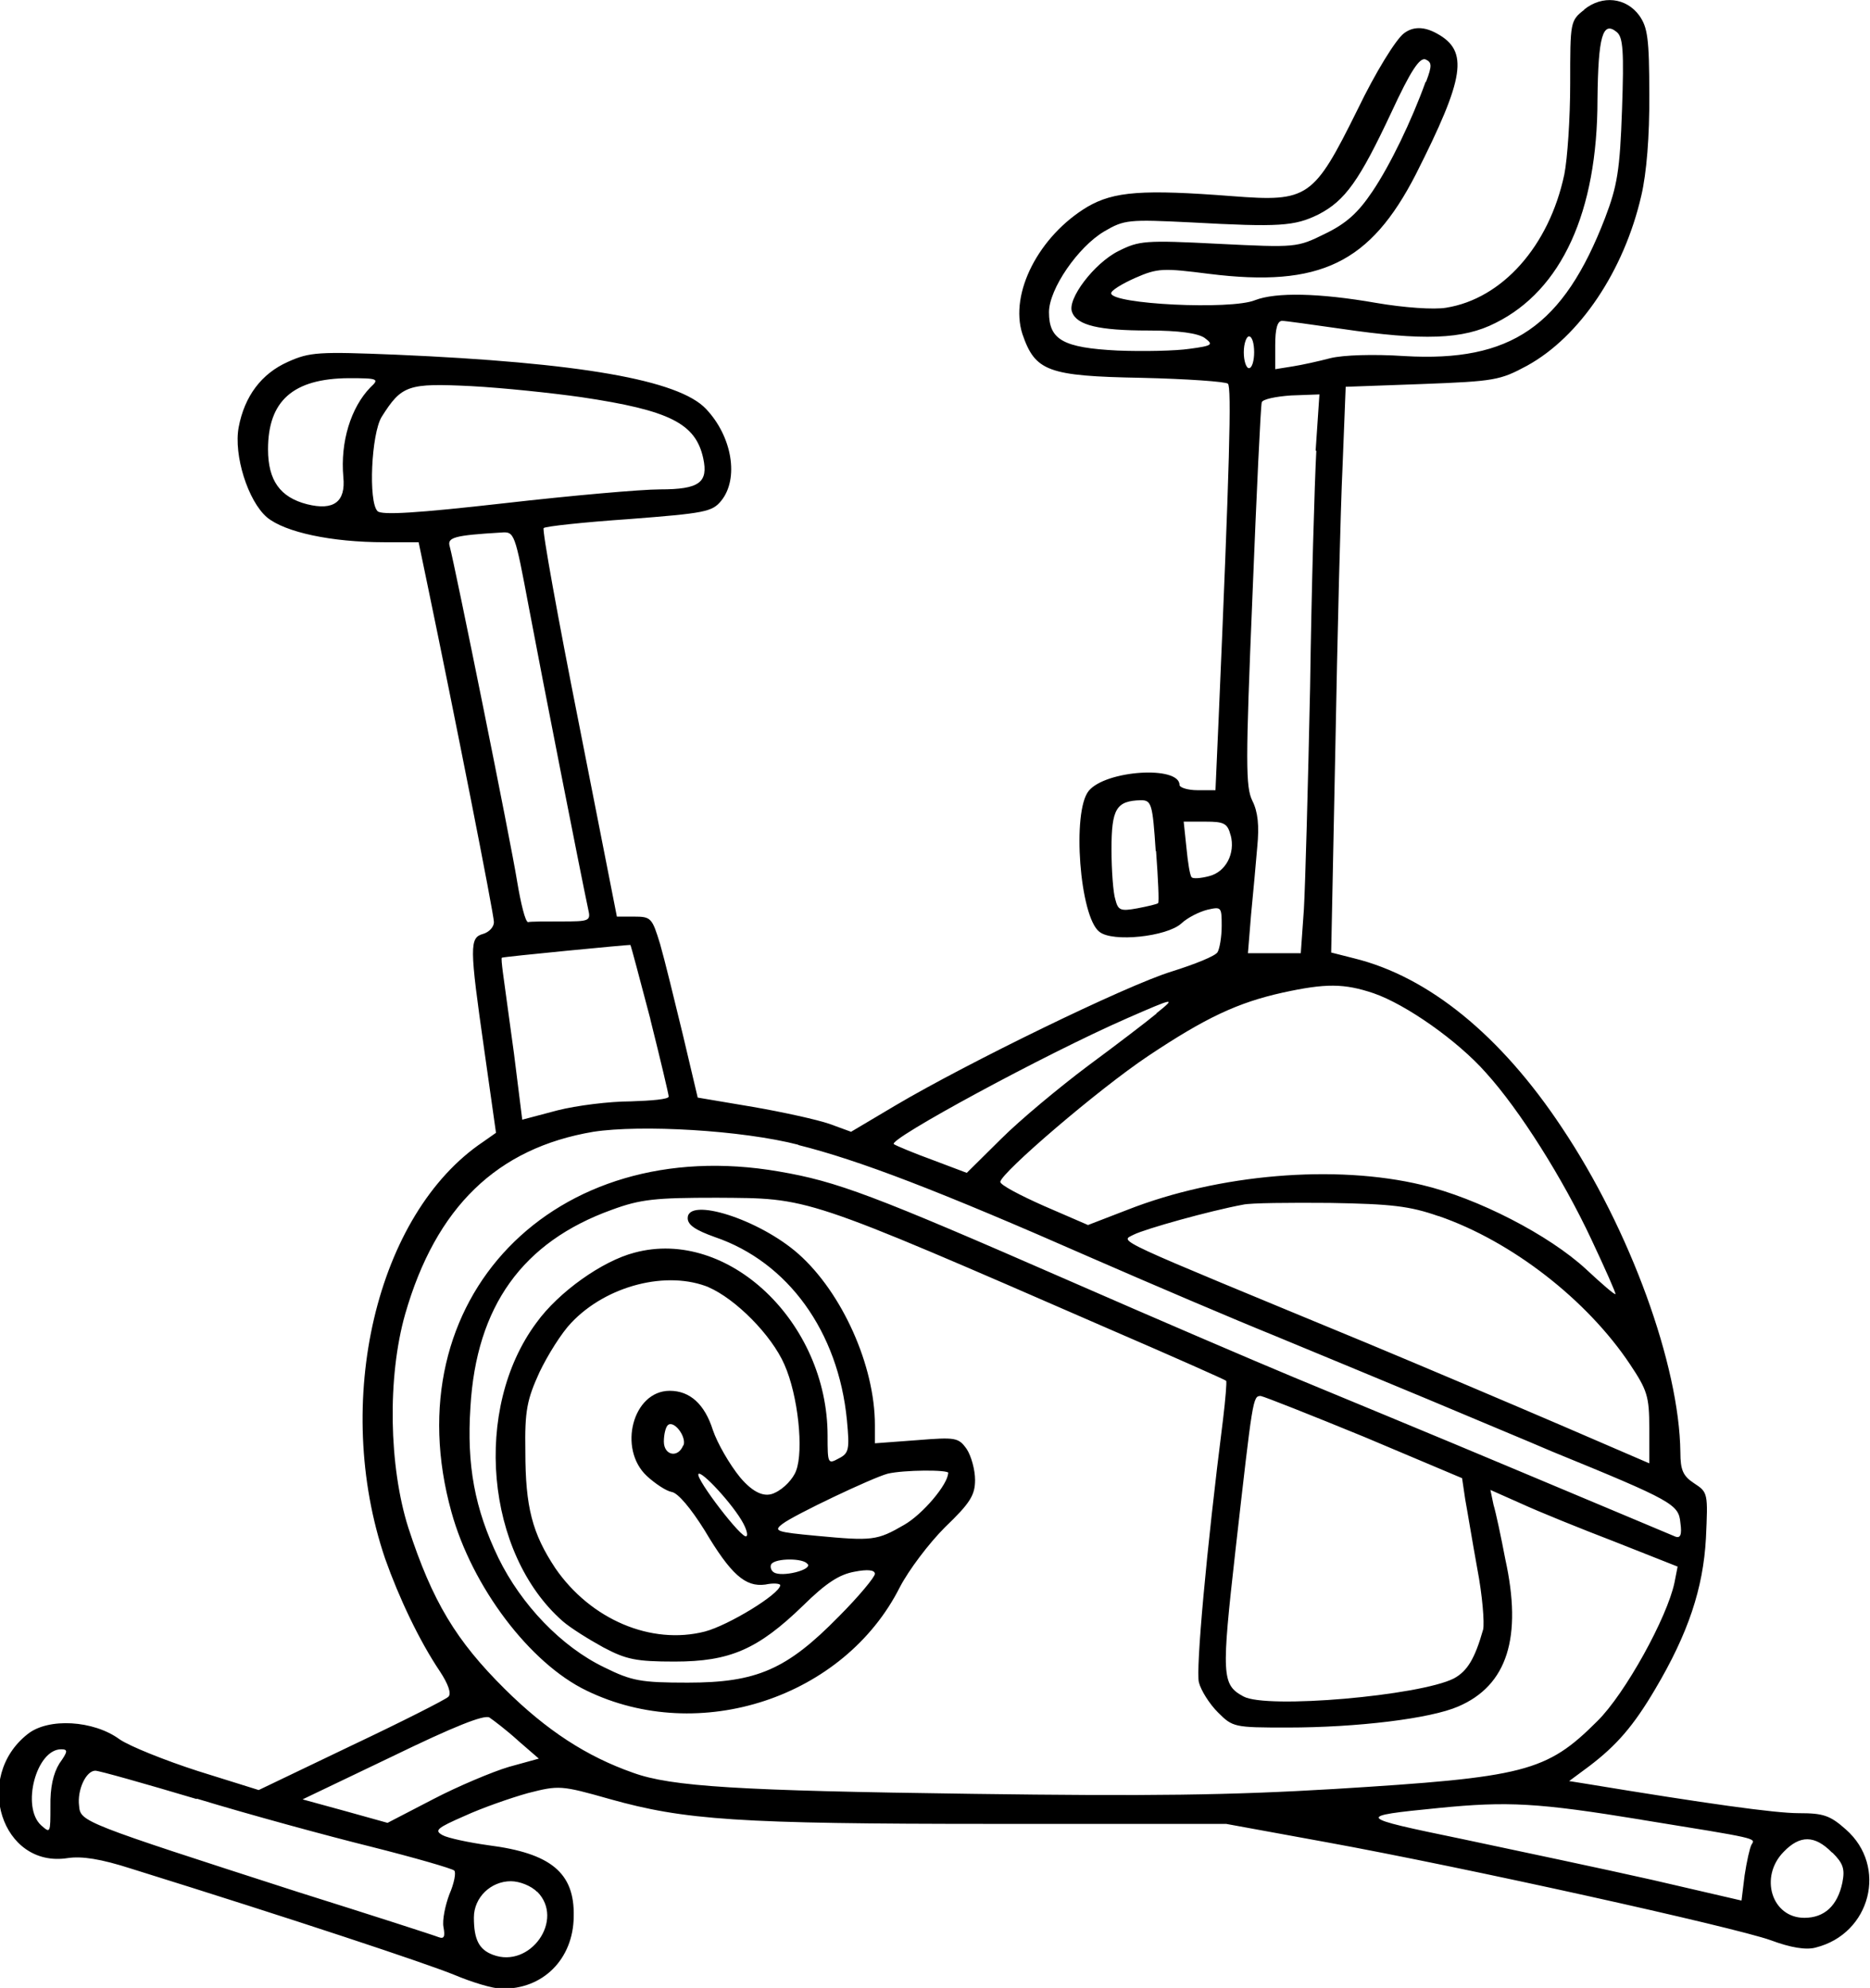
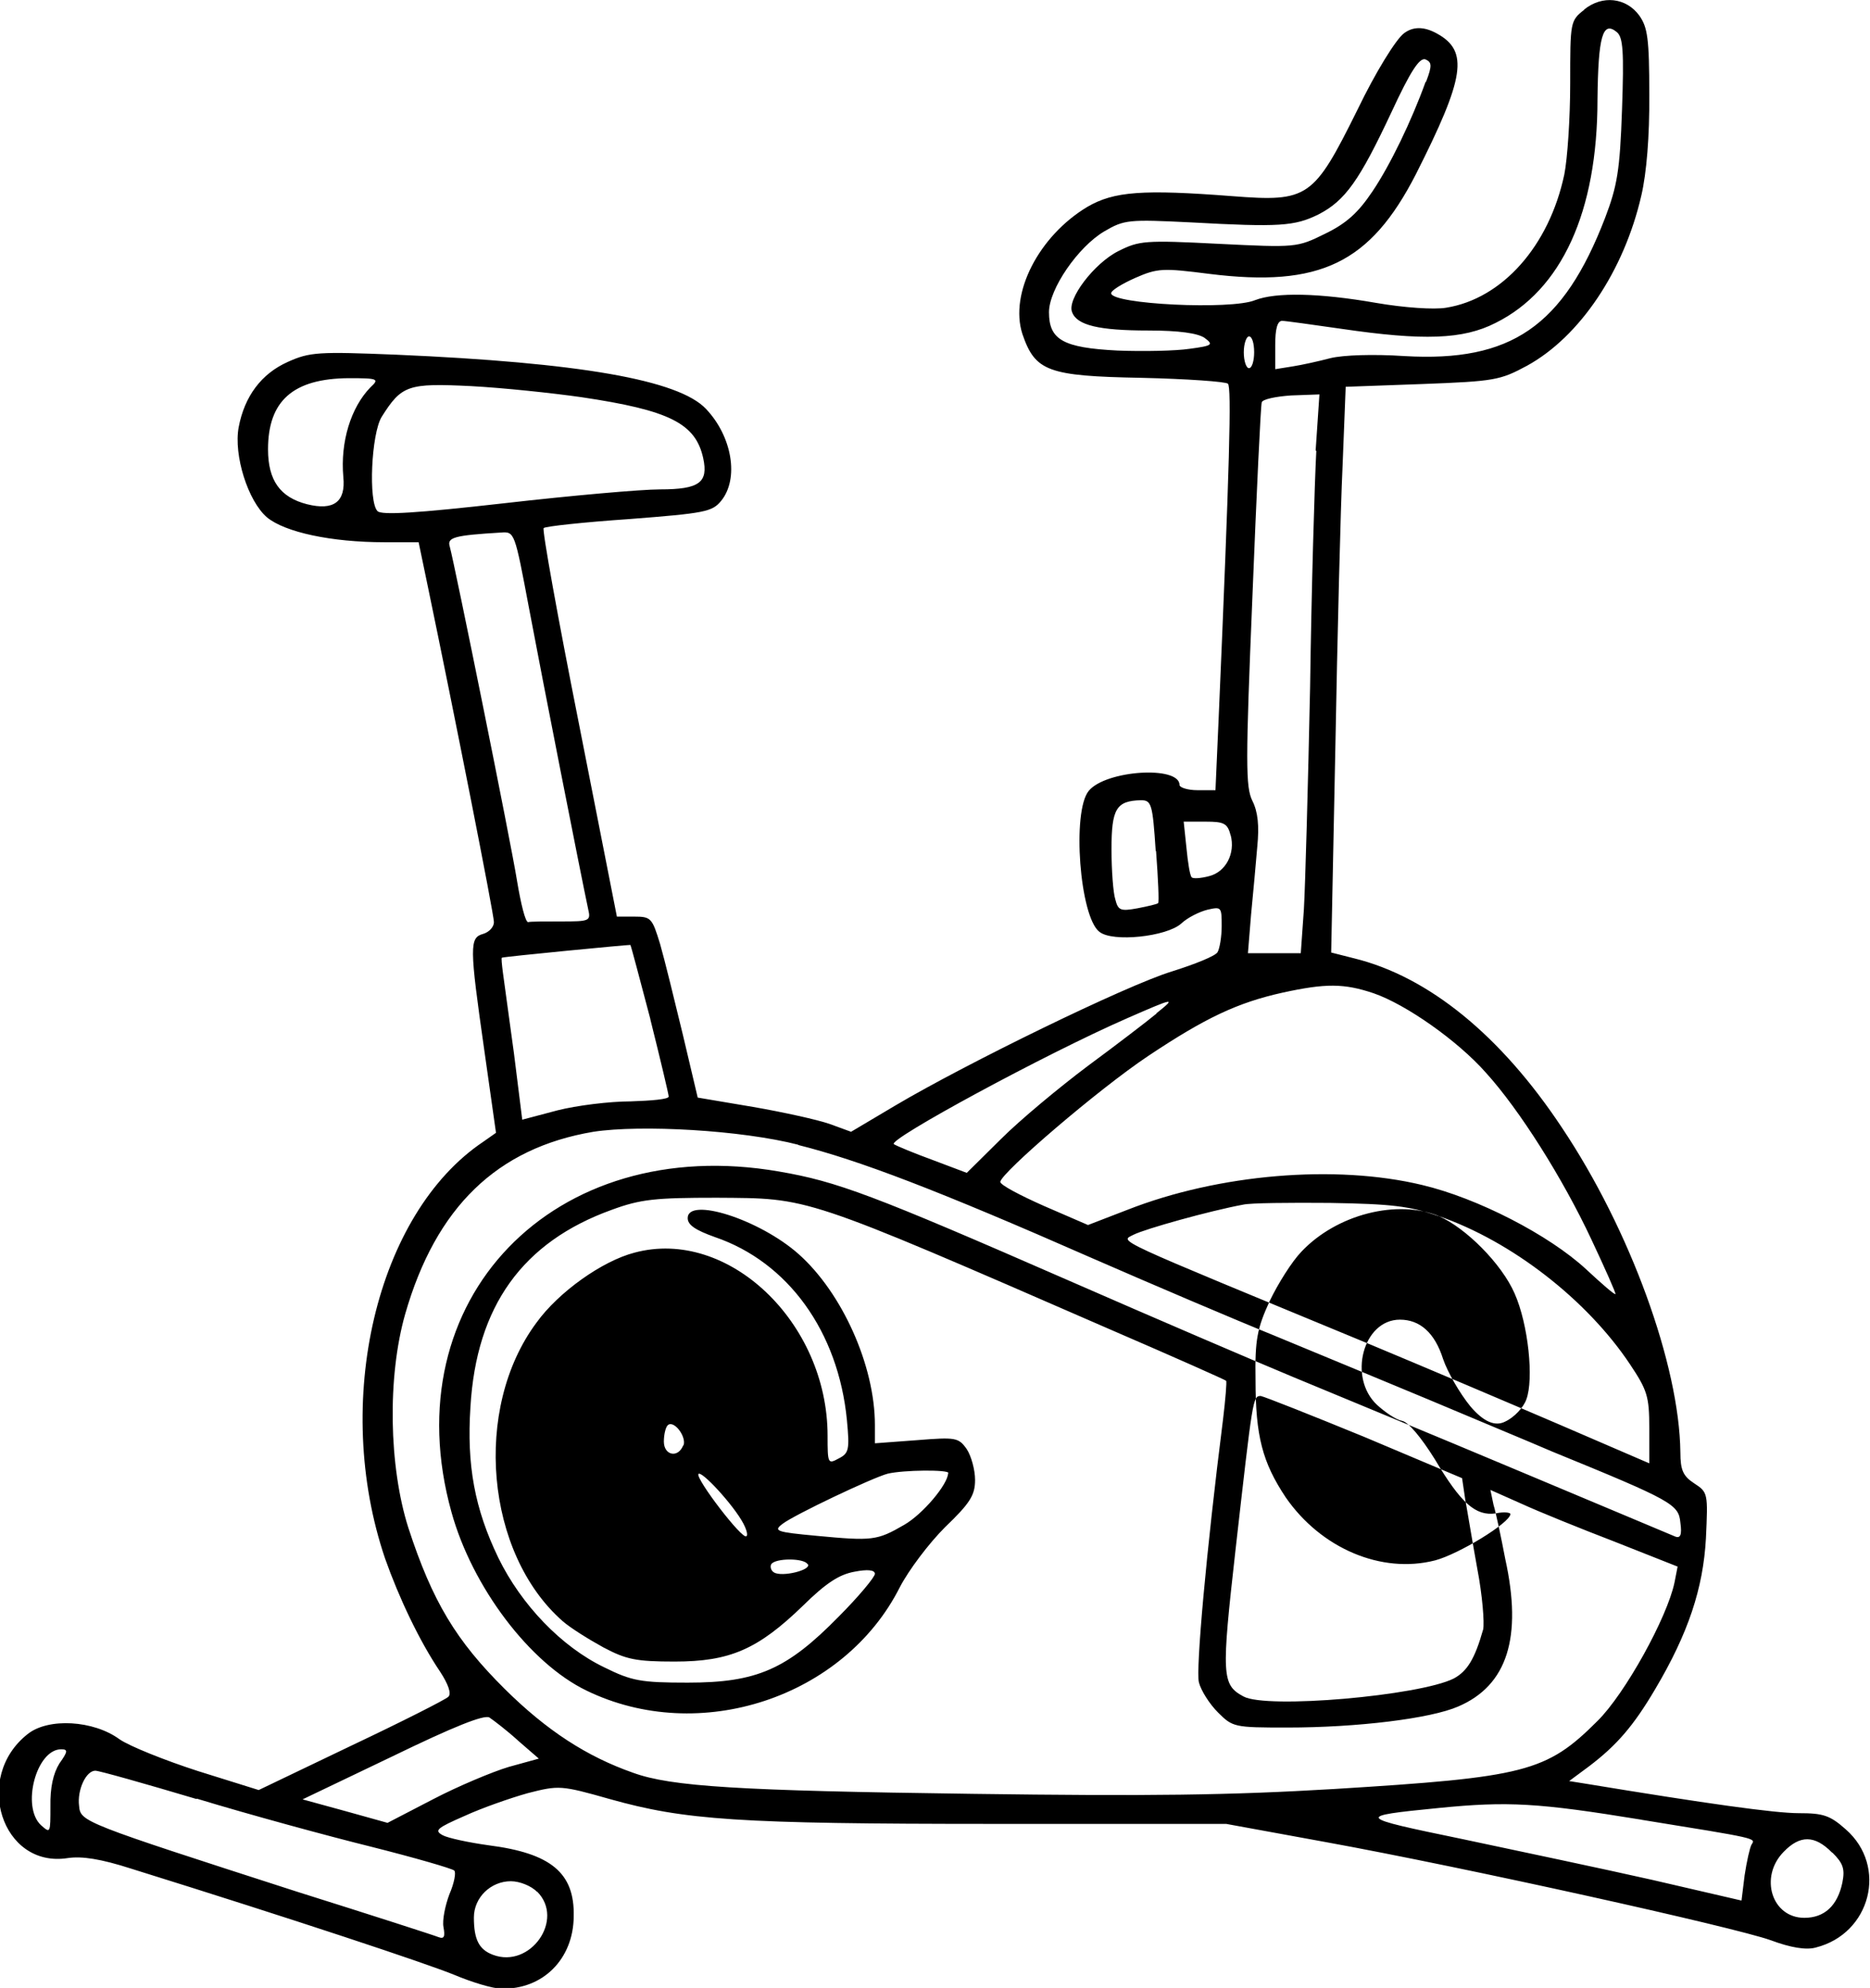
<svg xmlns="http://www.w3.org/2000/svg" id="Calque_2" data-name="Calque 2" viewBox="0 0 54.14 57.56">
  <g id="Calque_2-2" data-name="Calque 2">
-     <path d="M45.87.28c-.41.32-.41.35-.41,2.14,0,1.01-.08,2.18-.17,2.63-.44,2.08-1.8,3.6-3.42,3.86-.35.06-1.22,0-2.03-.14-1.66-.29-2.9-.31-3.5-.08-.69.29-4.17.12-4.17-.2,0-.08.31-.27.69-.44.66-.29.81-.29,2.15-.12,3.21.4,4.66-.31,5.98-2.88,1.42-2.81,1.54-3.57.61-4.08q-.56-.31-.96,0c-.23.18-.81,1.11-1.34,2.21-1.27,2.56-1.42,2.67-3.62,2.5-2.59-.2-3.43-.14-4.2.31-1.4.84-2.26,2.5-1.88,3.68.37,1.08.73,1.22,3.45,1.27,1.31.03,2.44.11,2.5.17.11.09.05,2.34-.27,9.74l-.09,2.03h-.52c-.29,0-.52-.08-.52-.15,0-.57-2.14-.43-2.63.17-.49.6-.26,3.65.31,4.08.38.31,1.95.14,2.37-.24.18-.17.52-.34.76-.4.4-.09.41-.08.41.47,0,.32-.06.66-.12.76-.06.11-.66.35-1.33.56-1.33.41-5.94,2.66-8,3.88l-1.28.76-.63-.23c-.35-.12-1.34-.34-2.21-.49l-1.6-.27-.43-1.82c-.24-.99-.53-2.18-.66-2.63-.23-.75-.26-.79-.75-.79h-.5l-1.1-5.59c-.61-3.07-1.07-5.62-1.02-5.66.05-.05,1.16-.17,2.47-.26,2.2-.17,2.41-.21,2.67-.53.52-.64.32-1.86-.44-2.66-.79-.84-3.66-1.34-8.97-1.57-2.24-.09-2.5-.08-3.14.21-.76.34-1.25.99-1.42,1.89-.15.81.27,2.14.82,2.61.52.43,1.86.72,3.4.72h.99l.26,1.25c.76,3.65,1.92,9.52,1.92,9.75,0,.14-.14.29-.31.34-.4.11-.4.35.03,3.36l.34,2.4-.37.26c-3.1,2.08-4.38,7.54-2.84,12.07.4,1.13.99,2.38,1.59,3.27.23.35.34.64.24.73-.08.08-1.34.72-2.82,1.42l-2.67,1.28-1.76-.55c-.96-.31-1.98-.72-2.27-.92-.75-.55-2.06-.63-2.66-.15-1.59,1.25-.75,3.89,1.16,3.59.41-.06.95.02,1.85.31,4.75,1.48,8.56,2.75,9.34,3.07.5.21,1.11.4,1.37.4,1.19.03,2.08-.85,2.09-2.09.03-1.27-.67-1.83-2.46-2.06-.58-.08-1.18-.21-1.33-.29-.26-.14-.17-.21.63-.56.5-.23,1.33-.52,1.83-.66.9-.23.96-.23,2.37.17,2.17.61,3.71.72,11.1.72h6.75l2.9.53c4.01.73,11.81,2.46,12.87,2.84.56.21,1.02.29,1.3.21,1.59-.4,2.09-2.35.87-3.42-.46-.41-.66-.47-1.36-.47s-2.69-.28-6.15-.85l-.5-.08.58-.43c.79-.6,1.28-1.16,1.91-2.23.96-1.62,1.39-2.92,1.47-4.37.06-1.3.06-1.33-.34-1.59-.32-.21-.4-.38-.4-.9-.03-2.52-1.45-6.44-3.43-9.4-1.77-2.67-3.86-4.37-6.01-4.9l-.67-.17.12-5.89c.06-3.25.15-6.94.21-8.2l.09-2.29,2.21-.08c2.11-.08,2.26-.11,3.04-.53,1.53-.84,2.81-2.75,3.31-4.93.15-.64.24-1.72.23-2.92,0-1.63-.05-1.95-.29-2.29-.38-.52-1.07-.6-1.6-.17h0ZM46.96,3.18c-.06,1.76-.14,2.21-.49,3.13-1.21,3.14-2.72,4.18-5.81,4-.9-.06-1.77-.03-2.14.06-.34.09-.84.2-1.1.24l-.5.08v-.7c0-.46.06-.7.2-.7.09,0,.87.11,1.71.23,2.38.35,3.53.31,4.47-.17,1.91-.95,2.95-3.21,2.95-6.47.02-1.83.15-2.29.56-1.95.18.15.21.55.15,2.26h0ZM41.27,2.38c-.4,1.11-1.02,2.4-1.54,3.17-.41.61-.75.92-1.37,1.22-.81.4-.84.4-3.08.29-2.14-.11-2.3-.09-2.9.21-.7.35-1.5,1.4-1.34,1.77.14.38.78.53,2.21.53.9,0,1.42.08,1.62.21.27.2.24.23-.43.32-.4.06-1.34.08-2.09.05-1.57-.08-1.98-.31-1.98-1.11,0-.67.84-1.89,1.6-2.34.58-.34.7-.35,2.52-.26,2.55.14,2.99.11,3.68-.23.78-.4,1.19-.99,2.11-2.95.56-1.21.82-1.6.99-1.54.18.08.2.17.02.64h0ZM36.31,10.2c0,.24-.06.46-.15.46-.08,0-.15-.21-.15-.46,0-.26.08-.46.15-.46.09,0,.15.2.15.46h0ZM10.72,11.22c-.56.58-.87,1.57-.78,2.59q.11,1.08-1.05.79c-.78-.2-1.13-.69-1.13-1.59,0-1.4.72-2.05,2.34-2.06.84,0,.89.02.63.26h0ZM16.83,11.5c2.56.38,3.31.76,3.53,1.77.15.7-.11.9-1.25.9-.55,0-2.58.18-4.5.4-2.56.29-3.56.35-3.68.23-.27-.27-.18-2.24.12-2.73.58-.92.76-.98,2.59-.89.93.05,2.35.2,3.19.32h0ZM38.11,13.05c-.05.92-.14,3.98-.18,6.84-.06,2.85-.14,5.75-.18,6.44l-.09,1.27h-1.53l.09-1.11c.06-.6.14-1.5.18-1.97.06-.61.02-1.01-.14-1.33-.2-.4-.2-1.1,0-5.92.12-3.01.24-5.54.27-5.62.02-.09.41-.17.85-.2l.82-.03-.11,1.63h0ZM15.32,17.63c.37,1.97,1.5,7.72,1.71,8.7.08.34.03.35-.78.35-.47,0-.9,0-.96.02-.08,0-.21-.53-.32-1.19-.18-1.13-1.8-9.14-1.95-9.69-.08-.26.14-.32,1.48-.4.4-.03.4-.02.82,2.21h0ZM33.47,24.64c.06.81.09,1.48.06,1.51-.03.03-.29.09-.6.15-.49.09-.56.06-.64-.26-.06-.18-.11-.84-.11-1.45,0-1.18.14-1.4.85-1.42.31,0,.34.11.43,1.47h0ZM35.63,24.18c.14.53-.14,1.07-.63,1.19-.23.06-.46.08-.5.03-.05-.05-.11-.43-.15-.85l-.08-.76h.64c.53,0,.63.05.72.4h0ZM18.83,29.52c.29,1.16.53,2.17.53,2.23,0,.08-.5.12-1.1.14-.61,0-1.57.12-2.12.26l-1.02.27-.24-1.92c-.14-1.05-.29-2.09-.32-2.34-.03-.23-.05-.43-.03-.43.05-.03,3.69-.38,3.72-.37.02.02.27.98.58,2.15h0ZM39.77,28.76c.93.32,2.43,1.37,3.25,2.3.98,1.08,2.23,3.07,3.05,4.82.4.85.72,1.57.7,1.59-.02.03-.41-.31-.85-.72-1.07-.99-3.14-2.06-4.75-2.44-2.5-.6-5.88-.32-8.53.72l-1.14.44-1.27-.55c-.7-.31-1.27-.61-1.27-.7.03-.27,2.85-2.69,4.29-3.65,1.65-1.1,2.58-1.54,3.89-1.83,1.24-.27,1.77-.27,2.63.02h0ZM33.48,29.35c-.24.2-1.14.89-1.98,1.51-.84.63-1.97,1.57-2.52,2.12l-.99.98-.98-.37c-.55-.2-1.05-.41-1.13-.46-.21-.12,4.38-2.61,6.76-3.65,1.37-.6,1.43-.61.84-.14h0ZM23.1,33.15c1.76.44,4.04,1.31,8.52,3.28,1.74.76,4.11,1.77,5.27,2.24,1.14.47,3.16,1.31,4.46,1.85,1.3.55,2.92,1.22,3.59,1.51,3.5,1.43,3.66,1.53,3.71,2.06.05.35,0,.46-.15.4-.11-.05-2.15-.9-4.55-1.91-2.4-1.01-5.31-2.21-6.49-2.7-1.18-.49-4.09-1.74-6.49-2.79-5.72-2.5-6.73-2.88-8.42-3.17-6.52-1.13-11.19,3.71-9.48,9.86.6,2.17,2.27,4.38,3.91,5.17,3.27,1.59,7.46.2,9.07-2.99.26-.5.84-1.27,1.31-1.74.73-.7.87-.93.87-1.37,0-.29-.11-.69-.24-.89-.24-.34-.32-.35-1.45-.26l-1.21.09v-.53c0-1.72-.95-3.83-2.21-4.95-1.14-1.01-3.21-1.66-3.21-1.04,0,.2.23.35.79.55,2.11.72,3.57,2.73,3.82,5.3.08.85.06.96-.24,1.11-.31.17-.32.15-.32-.66,0-3.28-2.88-6.03-5.59-5.3-.93.24-2.2,1.14-2.84,2.03-1.85,2.49-1.47,6.68.76,8.64.23.2.76.53,1.18.76.66.35.95.41,2.06.41,1.6,0,2.41-.35,3.72-1.62.67-.66,1.05-.9,1.48-.98.4-.08.6-.05.6.06,0,.09-.47.66-1.05,1.24-1.5,1.53-2.37,1.91-4.37,1.91-1.36,0-1.62-.05-2.41-.44-1.25-.6-2.41-1.82-3.07-3.17-.69-1.43-.92-2.69-.81-4.37.17-2.92,1.51-4.78,4.09-5.71.84-.31,1.27-.35,3.04-.35,2.7.02,2.43-.09,11.36,3.8,1.83.79,3.36,1.47,3.39,1.5.02.03-.02.53-.09,1.11-.49,3.86-.79,7.25-.7,7.62.06.24.31.63.55.87.43.43.47.44,2.01.44,2.03,0,4.15-.26,4.95-.61,1.42-.61,1.86-2,1.36-4.27-.12-.63-.27-1.34-.34-1.57l-.09-.43.9.4c.5.23,1.71.72,2.7,1.1l1.82.72-.09.46c-.21,1.01-1.43,3.22-2.23,4.01-1.48,1.48-2.09,1.63-7.63,1.97-3.02.18-5.34.21-10.46.14-6.78-.09-8.73-.21-9.83-.61-1.34-.47-2.5-1.22-3.72-2.43-1.4-1.39-2.09-2.52-2.79-4.67-.56-1.77-.61-4.35-.09-6.18.89-3.1,2.66-4.81,5.45-5.28,1.37-.21,4.29-.05,5.95.38h0ZM41.65,35.21c2.12.73,4.3,2.43,5.54,4.29.5.75.56.93.56,1.85v1.02l-2.55-1.1c-1.42-.61-3.94-1.68-5.62-2.38-7.49-3.1-7.16-2.93-6.76-3.14.34-.17,2.2-.69,3.17-.87.21-.05,1.34-.06,2.52-.05,1.77.03,2.3.09,3.13.38h0ZM20.51,37.27c.79.34,1.83,1.39,2.2,2.24.4.9.56,2.49.34,3.07-.08.23-.35.52-.61.64q-.44.23-1.01-.44c-.31-.38-.66-.99-.79-1.37-.24-.76-.67-1.14-1.25-1.14-1.07,0-1.51,1.68-.66,2.47.23.21.55.43.72.46.18.03.55.47.95,1.11.76,1.28,1.18,1.65,1.76,1.57.23-.05.43-.03.43.02-.02.26-1.5,1.16-2.18,1.34-1.56.4-3.31-.35-4.33-1.83-.67-1.01-.87-1.77-.87-3.39-.02-1.18.05-1.5.41-2.29.24-.5.64-1.14.92-1.43,1.02-1.08,2.78-1.53,4-1.02h0ZM39.51,41.61l2.82,1.19.09.61c.06.32.21,1.24.35,2.01.15.78.21,1.57.17,1.76-.24.85-.46,1.21-.85,1.42-.99.5-5.42.89-6.09.52-.63-.34-.64-.6-.23-4.24.5-4.4.5-4.46.73-4.46.11.02,1.45.55,3.01,1.19h0ZM19.78,41.85c-.15.38-.56.29-.56-.11,0-.2.05-.41.11-.47.17-.17.55.32.46.58h0ZM21.52,44.11c.09.17.14.34.09.37-.11.12-1.47-1.66-1.39-1.8.08-.12,1.02.9,1.3,1.43h0ZM27.45,42.65c0,.32-.73,1.19-1.27,1.5-.79.46-.93.47-2.53.32-1.18-.11-1.27-.14-.99-.35.34-.26,2.59-1.33,3.04-1.45.46-.11,1.76-.12,1.76-.02h0ZM23.39,45.29c.11.17-.75.38-.98.24-.09-.05-.12-.17-.08-.24.12-.18.95-.18,1.05,0h0ZM15,50.4l.6.52-.87.24c-.47.14-1.47.56-2.18.93l-1.33.69-1.22-.34-1.24-.34,2.59-1.24c1.79-.87,2.67-1.22,2.82-1.13.12.08.5.37.82.66h0ZM1.72,51.06c-.18.29-.27.7-.26,1.24,0,.78,0,.79-.27.55-.58-.53-.14-2.2.58-2.2.2,0,.2.06-.05.41h0ZM5.7,52.08c1.51.46,3.79,1.08,5.04,1.39,1.27.32,2.34.63,2.41.69.06.05,0,.37-.14.69-.12.32-.21.75-.17.95.05.27.02.35-.14.29-.12-.05-1.95-.64-4.08-1.31-6.23-2.01-6.29-2.03-6.33-2.49-.06-.46.2-1.02.47-1.02.11,0,1.42.37,2.93.82h0ZM47.52,52.69c3.4.55,3.31.53,3.19.72-.05.09-.14.49-.2.89l-.09.73-2.59-.6c-1.42-.32-3.89-.84-5.49-1.18-3.1-.64-3.11-.66-.69-.9,2.01-.2,2.88-.15,5.88.34h0ZM53.05,53.64c.31.31.37.47.29.87-.14.67-.52,1.02-1.1,1.02-.95,0-1.31-1.19-.6-1.91.47-.49.9-.49,1.4.02h0ZM15.55,54.77c.81.81-.2,2.24-1.28,1.83-.4-.15-.55-.44-.55-1.08,0-.58.49-1.05,1.07-1.05.26,0,.6.14.76.31h0Z" />
+     <path d="M45.87.28c-.41.32-.41.35-.41,2.14,0,1.01-.08,2.18-.17,2.63-.44,2.08-1.8,3.6-3.42,3.86-.35.06-1.22,0-2.03-.14-1.66-.29-2.9-.31-3.5-.08-.69.29-4.17.12-4.17-.2,0-.08.31-.27.69-.44.66-.29.81-.29,2.15-.12,3.21.4,4.66-.31,5.98-2.88,1.42-2.81,1.54-3.57.61-4.08q-.56-.31-.96,0c-.23.18-.81,1.11-1.34,2.21-1.27,2.56-1.42,2.67-3.62,2.5-2.59-.2-3.43-.14-4.2.31-1.4.84-2.26,2.5-1.88,3.68.37,1.08.73,1.22,3.45,1.27,1.31.03,2.44.11,2.5.17.11.09.05,2.34-.27,9.74l-.09,2.03h-.52c-.29,0-.52-.08-.52-.15,0-.57-2.14-.43-2.63.17-.49.6-.26,3.65.31,4.08.38.31,1.95.14,2.37-.24.18-.17.52-.34.76-.4.4-.09.41-.08.41.47,0,.32-.06.66-.12.76-.06.11-.66.35-1.33.56-1.33.41-5.94,2.66-8,3.88l-1.28.76-.63-.23c-.35-.12-1.34-.34-2.21-.49l-1.6-.27-.43-1.82c-.24-.99-.53-2.18-.66-2.63-.23-.75-.26-.79-.75-.79h-.5l-1.1-5.59c-.61-3.07-1.07-5.62-1.02-5.66.05-.05,1.16-.17,2.47-.26,2.2-.17,2.41-.21,2.67-.53.52-.64.32-1.86-.44-2.66-.79-.84-3.66-1.34-8.97-1.57-2.24-.09-2.5-.08-3.14.21-.76.34-1.25.99-1.42,1.89-.15.81.27,2.14.82,2.61.52.43,1.86.72,3.4.72h.99l.26,1.25c.76,3.65,1.92,9.52,1.92,9.75,0,.14-.14.29-.31.34-.4.11-.4.35.03,3.36l.34,2.4-.37.26c-3.1,2.08-4.38,7.54-2.84,12.07.4,1.13.99,2.38,1.59,3.27.23.35.34.64.24.73-.08.08-1.34.72-2.82,1.42l-2.67,1.28-1.76-.55c-.96-.31-1.98-.72-2.27-.92-.75-.55-2.06-.63-2.66-.15-1.59,1.25-.75,3.89,1.16,3.59.41-.06.95.02,1.85.31,4.75,1.48,8.56,2.75,9.34,3.07.5.21,1.11.4,1.37.4,1.19.03,2.08-.85,2.09-2.09.03-1.27-.67-1.83-2.46-2.06-.58-.08-1.18-.21-1.33-.29-.26-.14-.17-.21.63-.56.5-.23,1.33-.52,1.83-.66.9-.23.96-.23,2.37.17,2.17.61,3.71.72,11.1.72h6.75l2.9.53c4.01.73,11.81,2.46,12.87,2.84.56.21,1.02.29,1.3.21,1.59-.4,2.09-2.35.87-3.42-.46-.41-.66-.47-1.36-.47s-2.69-.28-6.15-.85l-.5-.08.58-.43c.79-.6,1.28-1.16,1.91-2.23.96-1.62,1.39-2.92,1.47-4.37.06-1.3.06-1.33-.34-1.59-.32-.21-.4-.38-.4-.9-.03-2.52-1.45-6.44-3.43-9.4-1.77-2.67-3.86-4.37-6.01-4.9l-.67-.17.12-5.89c.06-3.25.15-6.94.21-8.2l.09-2.29,2.21-.08c2.11-.08,2.26-.11,3.04-.53,1.53-.84,2.81-2.75,3.31-4.93.15-.64.24-1.72.23-2.92,0-1.63-.05-1.95-.29-2.29-.38-.52-1.07-.6-1.6-.17h0ZM46.96,3.18c-.06,1.76-.14,2.21-.49,3.13-1.21,3.14-2.72,4.18-5.81,4-.9-.06-1.77-.03-2.14.06-.34.09-.84.2-1.1.24l-.5.08v-.7c0-.46.06-.7.2-.7.09,0,.87.11,1.71.23,2.38.35,3.53.31,4.47-.17,1.91-.95,2.95-3.21,2.95-6.47.02-1.83.15-2.29.56-1.95.18.15.21.55.15,2.26h0ZM41.27,2.38c-.4,1.11-1.02,2.4-1.54,3.17-.41.61-.75.92-1.37,1.22-.81.4-.84.4-3.08.29-2.14-.11-2.3-.09-2.9.21-.7.35-1.5,1.4-1.34,1.77.14.38.78.53,2.21.53.9,0,1.42.08,1.62.21.27.2.24.23-.43.32-.4.06-1.34.08-2.09.05-1.57-.08-1.98-.31-1.98-1.11,0-.67.84-1.89,1.6-2.34.58-.34.7-.35,2.52-.26,2.55.14,2.99.11,3.68-.23.78-.4,1.19-.99,2.11-2.95.56-1.21.82-1.6.99-1.54.18.08.2.17.02.64h0ZM36.31,10.2c0,.24-.06.46-.15.46-.08,0-.15-.21-.15-.46,0-.26.08-.46.15-.46.09,0,.15.2.15.46h0ZM10.72,11.22c-.56.58-.87,1.57-.78,2.59q.11,1.08-1.05.79c-.78-.2-1.13-.69-1.13-1.59,0-1.4.72-2.05,2.34-2.06.84,0,.89.02.63.26h0ZM16.83,11.5c2.56.38,3.31.76,3.53,1.77.15.7-.11.9-1.25.9-.55,0-2.58.18-4.5.4-2.56.29-3.56.35-3.68.23-.27-.27-.18-2.24.12-2.73.58-.92.76-.98,2.59-.89.93.05,2.35.2,3.19.32h0ZM38.11,13.05c-.05.92-.14,3.98-.18,6.84-.06,2.85-.14,5.75-.18,6.44l-.09,1.27h-1.53l.09-1.11c.06-.6.14-1.5.18-1.97.06-.61.02-1.01-.14-1.33-.2-.4-.2-1.1,0-5.92.12-3.01.24-5.54.27-5.62.02-.09.41-.17.85-.2l.82-.03-.11,1.63h0ZM15.32,17.63c.37,1.97,1.5,7.72,1.71,8.7.08.34.03.35-.78.35-.47,0-.9,0-.96.02-.08,0-.21-.53-.32-1.19-.18-1.13-1.8-9.14-1.95-9.69-.08-.26.14-.32,1.48-.4.4-.03.4-.02.82,2.21h0ZM33.47,24.64c.06.81.09,1.48.06,1.51-.03.03-.29.09-.6.15-.49.09-.56.06-.64-.26-.06-.18-.11-.84-.11-1.45,0-1.18.14-1.4.85-1.42.31,0,.34.11.43,1.47h0ZM35.63,24.18c.14.53-.14,1.07-.63,1.19-.23.06-.46.08-.5.03-.05-.05-.11-.43-.15-.85l-.08-.76h.64c.53,0,.63.05.72.4h0ZM18.83,29.52c.29,1.16.53,2.17.53,2.23,0,.08-.5.12-1.1.14-.61,0-1.57.12-2.12.26l-1.02.27-.24-1.92c-.14-1.05-.29-2.09-.32-2.34-.03-.23-.05-.43-.03-.43.05-.03,3.69-.38,3.72-.37.02.02.27.98.58,2.15h0ZM39.77,28.76c.93.32,2.43,1.37,3.25,2.3.98,1.08,2.23,3.07,3.05,4.82.4.85.72,1.57.7,1.59-.02.03-.41-.31-.85-.72-1.07-.99-3.14-2.06-4.75-2.44-2.5-.6-5.88-.32-8.53.72l-1.14.44-1.27-.55c-.7-.31-1.27-.61-1.27-.7.03-.27,2.85-2.69,4.29-3.65,1.65-1.1,2.58-1.54,3.89-1.83,1.24-.27,1.77-.27,2.63.02h0ZM33.48,29.35c-.24.2-1.14.89-1.98,1.51-.84.63-1.97,1.57-2.52,2.12l-.99.98-.98-.37c-.55-.2-1.05-.41-1.13-.46-.21-.12,4.38-2.61,6.76-3.65,1.37-.6,1.43-.61.84-.14h0ZM23.1,33.15c1.76.44,4.04,1.31,8.52,3.28,1.74.76,4.11,1.77,5.27,2.24,1.14.47,3.16,1.31,4.46,1.85,1.3.55,2.92,1.22,3.59,1.51,3.5,1.43,3.66,1.53,3.71,2.06.05.35,0,.46-.15.4-.11-.05-2.15-.9-4.55-1.91-2.4-1.01-5.31-2.21-6.49-2.7-1.18-.49-4.09-1.74-6.49-2.79-5.72-2.5-6.73-2.88-8.42-3.17-6.52-1.13-11.19,3.71-9.48,9.86.6,2.17,2.27,4.38,3.91,5.17,3.27,1.59,7.46.2,9.07-2.99.26-.5.84-1.27,1.31-1.74.73-.7.87-.93.87-1.37,0-.29-.11-.69-.24-.89-.24-.34-.32-.35-1.45-.26l-1.21.09v-.53c0-1.72-.95-3.83-2.21-4.95-1.14-1.01-3.21-1.66-3.21-1.04,0,.2.23.35.79.55,2.11.72,3.57,2.73,3.82,5.3.08.85.06.96-.24,1.11-.31.17-.32.15-.32-.66,0-3.28-2.88-6.03-5.59-5.3-.93.24-2.2,1.14-2.84,2.03-1.85,2.49-1.47,6.68.76,8.64.23.2.76.53,1.18.76.66.35.95.41,2.06.41,1.6,0,2.41-.35,3.72-1.62.67-.66,1.05-.9,1.48-.98.4-.08.6-.05.6.06,0,.09-.47.66-1.05,1.24-1.5,1.53-2.37,1.91-4.37,1.91-1.36,0-1.62-.05-2.41-.44-1.25-.6-2.41-1.82-3.07-3.17-.69-1.43-.92-2.69-.81-4.37.17-2.92,1.51-4.78,4.09-5.71.84-.31,1.27-.35,3.04-.35,2.7.02,2.43-.09,11.36,3.8,1.83.79,3.36,1.47,3.39,1.5.02.03-.02.53-.09,1.11-.49,3.86-.79,7.25-.7,7.62.06.24.31.63.55.87.43.43.47.44,2.01.44,2.03,0,4.15-.26,4.95-.61,1.42-.61,1.86-2,1.36-4.27-.12-.63-.27-1.34-.34-1.57l-.09-.43.9.4c.5.23,1.71.72,2.7,1.1l1.82.72-.09.46c-.21,1.01-1.43,3.22-2.23,4.01-1.48,1.48-2.09,1.63-7.63,1.97-3.02.18-5.34.21-10.46.14-6.78-.09-8.73-.21-9.83-.61-1.34-.47-2.5-1.22-3.72-2.43-1.4-1.39-2.09-2.52-2.79-4.67-.56-1.77-.61-4.35-.09-6.18.89-3.1,2.66-4.81,5.45-5.28,1.37-.21,4.29-.05,5.95.38h0ZM41.65,35.21c2.12.73,4.3,2.43,5.54,4.29.5.75.56.93.56,1.85v1.02l-2.55-1.1c-1.42-.61-3.94-1.68-5.62-2.38-7.49-3.1-7.16-2.93-6.76-3.14.34-.17,2.2-.69,3.17-.87.21-.05,1.34-.06,2.52-.05,1.77.03,2.3.09,3.13.38h0Zc.79.34,1.83,1.39,2.2,2.24.4.9.56,2.49.34,3.07-.08.23-.35.52-.61.64q-.44.23-1.01-.44c-.31-.38-.66-.99-.79-1.37-.24-.76-.67-1.14-1.25-1.14-1.07,0-1.51,1.68-.66,2.47.23.21.55.43.72.46.18.03.55.47.95,1.11.76,1.28,1.18,1.65,1.76,1.57.23-.05.43-.03.43.02-.02.26-1.5,1.16-2.18,1.34-1.56.4-3.31-.35-4.33-1.83-.67-1.01-.87-1.77-.87-3.39-.02-1.18.05-1.5.41-2.29.24-.5.64-1.14.92-1.43,1.02-1.08,2.78-1.53,4-1.02h0ZM39.51,41.61l2.82,1.19.09.61c.06.32.21,1.24.35,2.01.15.78.21,1.57.17,1.76-.24.85-.46,1.21-.85,1.42-.99.5-5.42.89-6.09.52-.63-.34-.64-.6-.23-4.24.5-4.4.5-4.46.73-4.46.11.02,1.45.55,3.01,1.19h0ZM19.78,41.85c-.15.38-.56.29-.56-.11,0-.2.05-.41.11-.47.17-.17.55.32.46.58h0ZM21.52,44.11c.09.17.14.34.09.37-.11.12-1.47-1.66-1.39-1.8.08-.12,1.02.9,1.3,1.43h0ZM27.45,42.65c0,.32-.73,1.19-1.27,1.5-.79.46-.93.47-2.53.32-1.18-.11-1.27-.14-.99-.35.34-.26,2.59-1.33,3.04-1.45.46-.11,1.76-.12,1.76-.02h0ZM23.39,45.29c.11.17-.75.38-.98.24-.09-.05-.12-.17-.08-.24.12-.18.95-.18,1.05,0h0ZM15,50.4l.6.52-.87.24c-.47.14-1.47.56-2.18.93l-1.33.69-1.22-.34-1.24-.34,2.59-1.24c1.79-.87,2.67-1.22,2.82-1.13.12.08.5.37.82.66h0ZM1.72,51.06c-.18.29-.27.7-.26,1.24,0,.78,0,.79-.27.55-.58-.53-.14-2.2.58-2.2.2,0,.2.06-.05.41h0ZM5.7,52.08c1.51.46,3.79,1.08,5.04,1.39,1.27.32,2.34.63,2.41.69.06.05,0,.37-.14.69-.12.32-.21.75-.17.95.05.27.02.35-.14.29-.12-.05-1.95-.64-4.08-1.31-6.23-2.01-6.29-2.03-6.33-2.49-.06-.46.2-1.02.47-1.02.11,0,1.42.37,2.93.82h0ZM47.52,52.69c3.4.55,3.31.53,3.19.72-.05.09-.14.49-.2.89l-.09.73-2.59-.6c-1.42-.32-3.89-.84-5.49-1.18-3.1-.64-3.11-.66-.69-.9,2.01-.2,2.88-.15,5.88.34h0ZM53.05,53.64c.31.31.37.47.29.87-.14.67-.52,1.02-1.1,1.02-.95,0-1.31-1.19-.6-1.91.47-.49.9-.49,1.4.02h0ZM15.55,54.77c.81.81-.2,2.24-1.28,1.83-.4-.15-.55-.44-.55-1.08,0-.58.49-1.05,1.07-1.05.26,0,.6.14.76.31h0Z" />
  </g>
</svg>